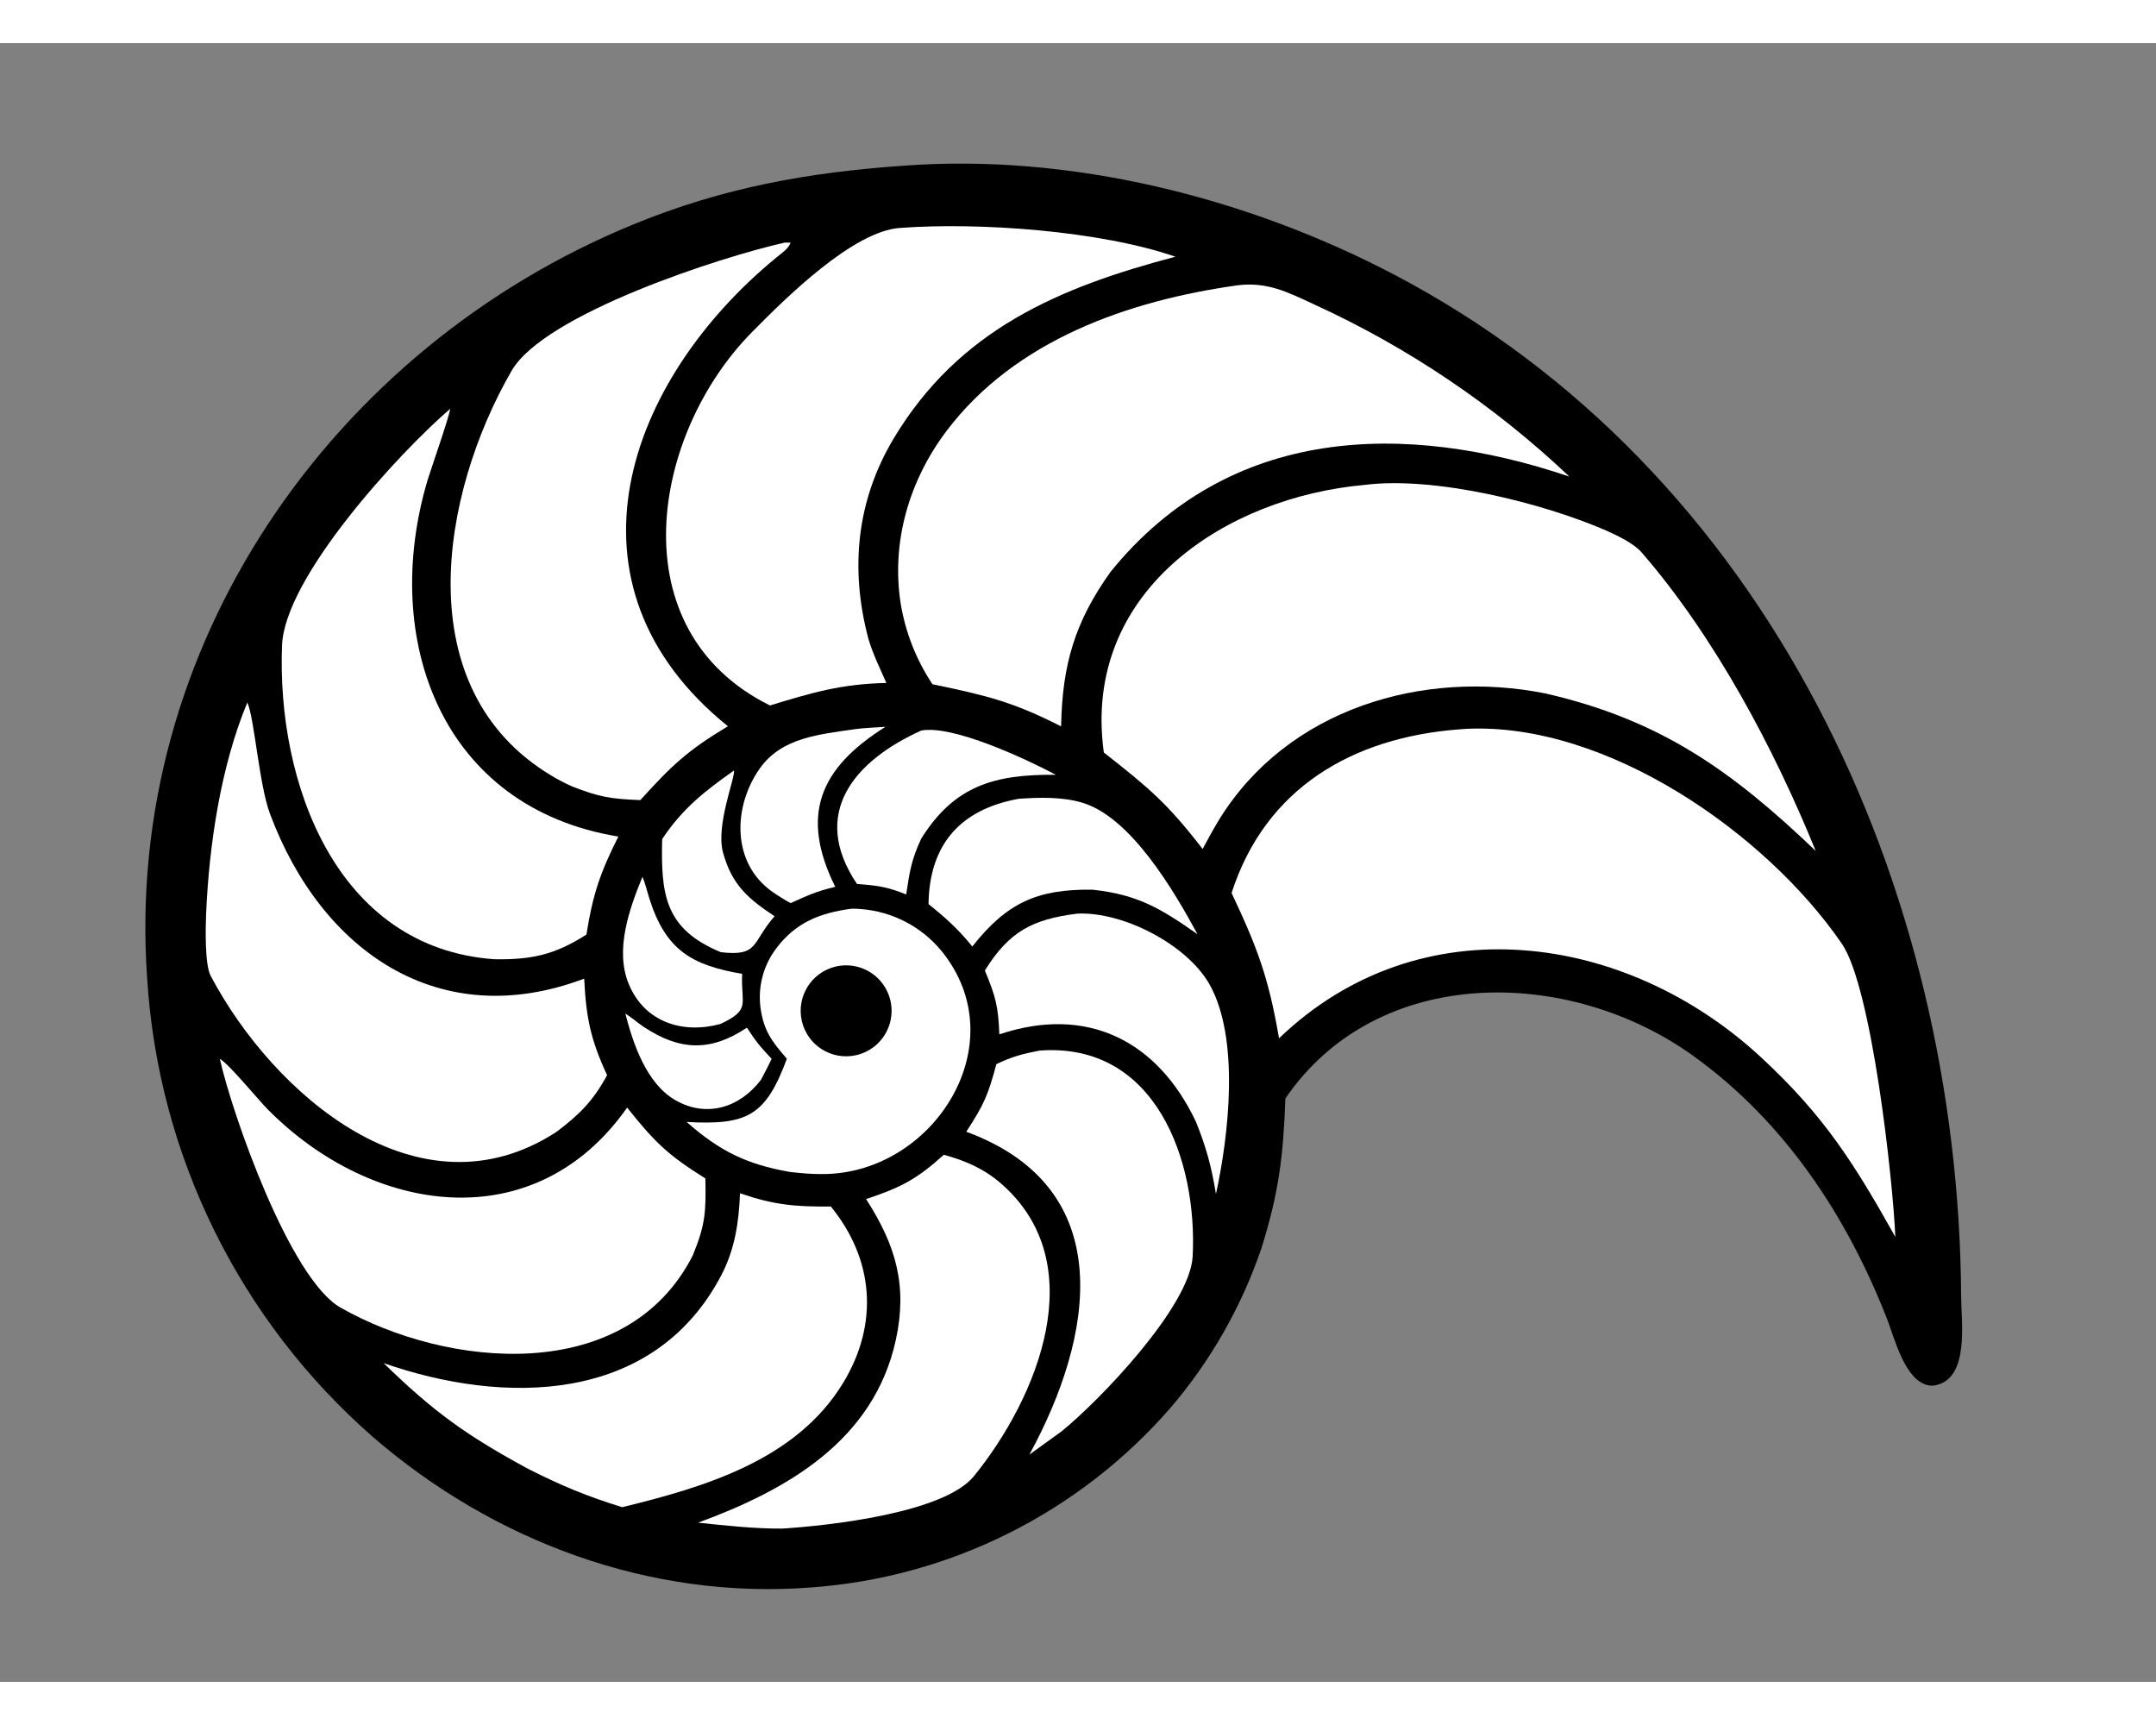
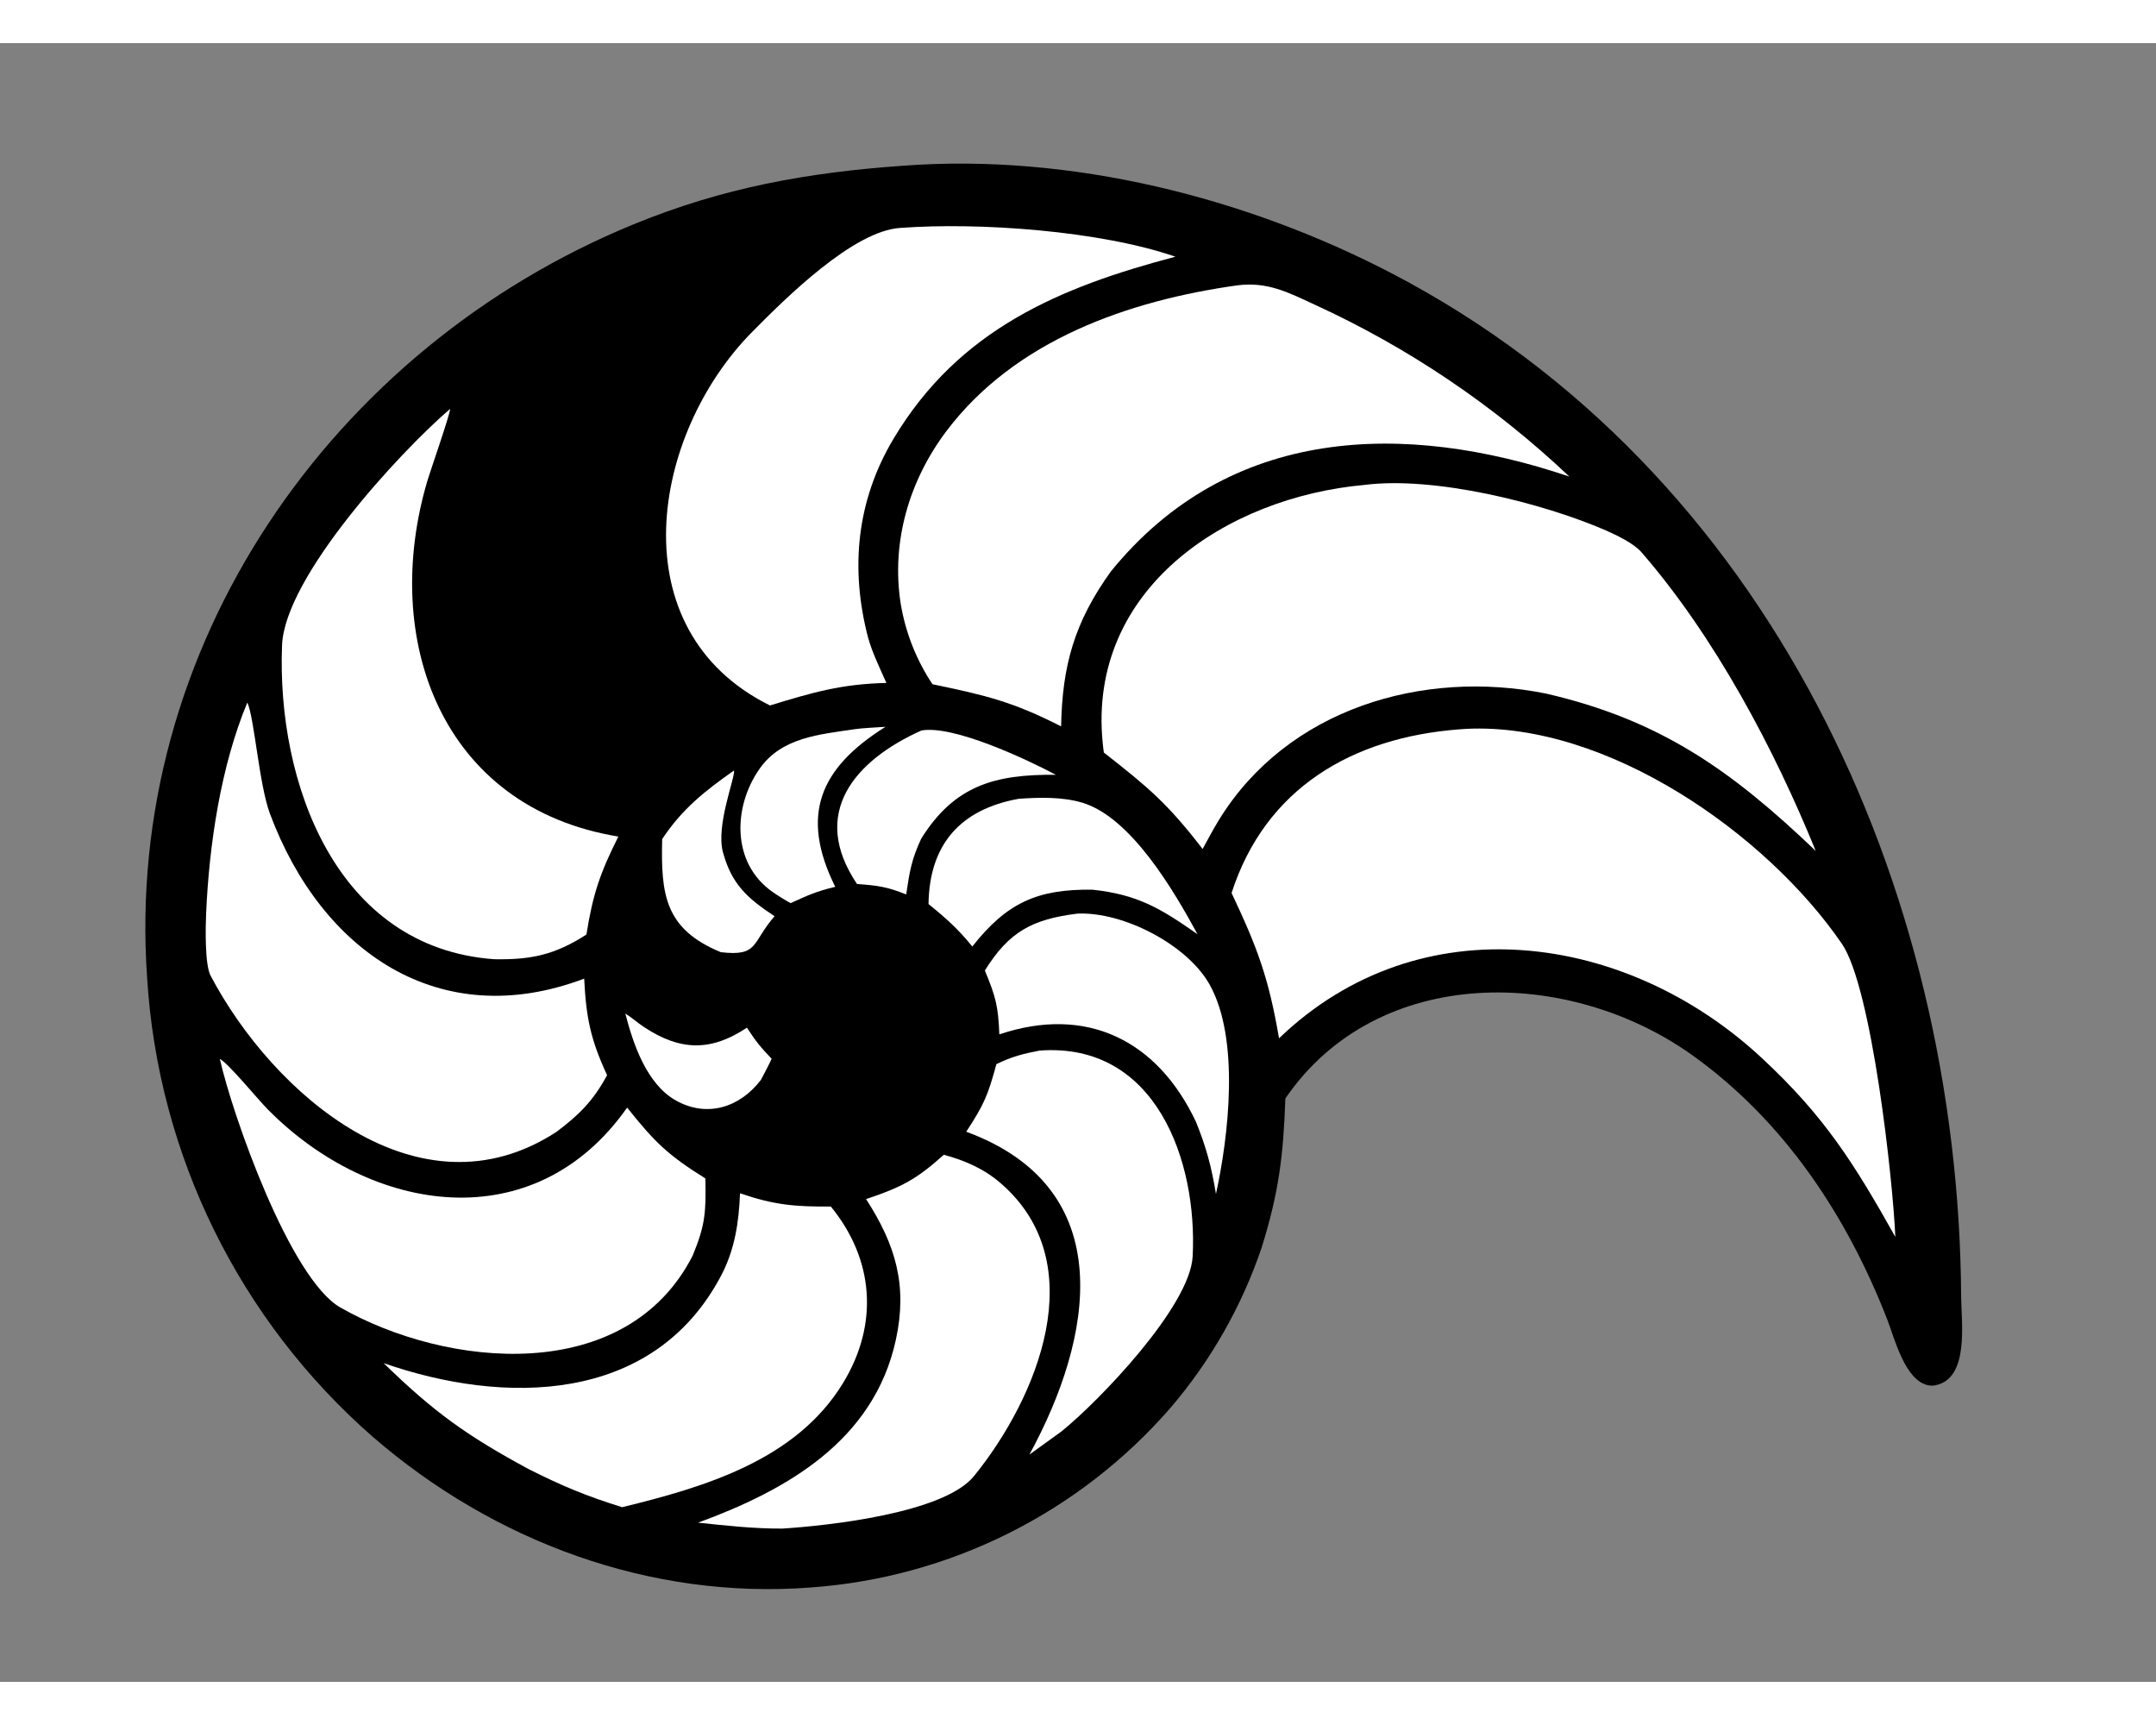
<svg xmlns="http://www.w3.org/2000/svg" width="500" height="400" viewBox="380 180 500 380">
  <rect x="380" y="180" width="500" height="380" fill="#808080" stroke="none" />
  <path d="M589.412 208.432C628.199 205.51 668.959 215.738 702.969 233.496C790.107 278.997 834.279 375.346 834.812 470.794C834.844 476.616 836.777 489.693 828.805 491.231C828.306 491.328 827.793 491.333 827.293 491.246C821.779 490.251 819.382 480.349 817.643 475.891C808.258 451.826 793.767 429.988 772.662 414.823C743.927 394.176 699.51 393.418 678.094 424.709C677.609 438.192 676.572 446.499 672.583 459.324C667.957 472.961 660.765 485.587 651.395 496.52C630.182 520.871 600.19 535.826 567.982 538.113C530.788 540.957 494.528 527.468 466.497 503.217C435.513 476.15 416.651 437.802 414.119 396.73C408.728 320.052 456.95 250.683 526.945 222.01C547.658 213.525 567.144 210.003 589.412 208.432Z" />
  <path fill="white" d="M718.349 339.129C718.94 339.075 719.531 339.033 720.123 339.005C752.63 337.468 789.59 363.213 807.161 388.856C814.083 398.958 818.99 443.59 819.549 456.818C809.948 439.693 803.065 428.8 788.636 415.388C757.348 386.21 709.371 379.307 676.621 410.765C674.213 396.73 671.626 389.801 665.615 377.071C673.485 352.685 693.689 341.028 718.349 339.129Z" />
  <path fill="white" d="M696.397 282.448C712.646 280.371 737.612 286.572 752.447 293.003C755.006 294.163 758.827 295.925 760.725 298.113C777.712 317.697 791.5 343.731 801.082 367.309C781.614 348.712 765.126 336.957 738.52 330.824C709.971 325.081 678.584 334.344 662.729 360.06C661.377 362.254 660.131 364.601 658.901 366.868C650.772 356.33 646.508 352.742 635.998 344.502C635.881 343.725 635.788 342.944 635.718 342.161C632.26 306.567 664.348 285.342 696.397 282.448Z" />
  <path fill="white" d="M666.996 236.161C673.94 235.288 678.704 237.784 684.926 240.66C706.649 250.618 726.589 264.08 743.948 280.508C705.653 267.594 665.113 268.674 637.62 302.513C629.193 314.236 626.342 324.298 626.084 338.436C614.746 332.658 608.552 331.229 596.253 328.665C592.486 323.012 589.969 316.618 588.872 309.913C586.646 295.617 590.877 281.36 599.519 269.922C615.459 248.822 641.804 239.682 666.996 236.161Z" />
  <path fill="white" d="M588.846 222.846C607.112 221.497 635.218 223.518 652.59 229.527C625.724 236.604 602.358 246.406 587.221 271.738C578.636 286.104 577.118 301.863 581.337 317.928C582.284 321.312 584.114 325.103 585.565 328.364C575.133 328.597 568.336 330.592 558.566 333.585C523.289 316.122 530.997 270.679 554.429 246.975C562.223 239.09 577.937 223.476 588.846 222.846Z" />
-   <path fill="white" d="M562.051 226.244L563.325 226.27C562.985 227.568 561.193 228.768 560.129 229.641C525.207 258.29 508.226 305.623 548.803 338.402C539.292 344.121 535.745 347.549 528.498 355.531C521.563 355.245 519.034 354.842 512.652 352.353C511.001 351.616 509.398 350.777 507.852 349.84C474.333 329.734 482.191 284.484 498.645 255.978C506.275 242.76 547.415 229.489 562.051 226.244Z" />
  <path fill="white" d="M484.382 264.813C484.462 265.842 479.738 279.383 479.131 281.429C468.196 318.288 482.348 357.281 523.404 363.985C519.207 372.34 517.471 377.354 516 386.706C508.652 391.414 503.251 392.572 494.639 392.431C457.848 389.803 444.158 351.343 445.41 319.636C446.039 303.719 472.693 274.869 484.382 264.813Z" />
  <path fill="white" d="M437.359 332.897C439.002 336.487 440.065 351.888 442.614 358.716C454.529 390.63 481.908 409.629 515.48 396.927C515.927 405.956 516.945 411.021 520.79 419.316C517.61 425.232 514.31 428.519 509.025 432.478C477.166 453.214 443.331 423.714 428.842 396.254C427.471 393.657 427.665 384.963 427.803 381.799C428.5 365.832 431.209 347.66 437.359 332.897Z" />
  <path fill="white" d="M430.978 415.524C433.15 416.766 439.761 424.89 442.116 427.271C466.175 451.589 503.933 457.471 525.441 426.83C531.8 434.828 534.933 437.876 543.584 443.256C543.739 451.048 543.594 454.017 540.623 461.192C525.182 491.355 483.726 487.303 458.956 473.201C447.233 466.526 433.878 428.466 430.978 415.524Z" />
  <path fill="white" d="M551.615 446.702C559.44 449.408 564.472 449.854 572.672 449.768C582.657 461.966 583.884 476.95 575.523 490.688C564.655 508.547 543.464 514.824 524.283 519.494C515.887 516.877 510.369 514.577 502.521 510.623C488.252 502.903 480.571 497.408 468.971 486.085C496.694 495.767 531.476 495.78 547.26 465.745C550.4 459.771 551.368 453.388 551.615 446.702Z" />
  <path fill="white" d="M598.878 437.773C603.861 439.128 608.196 441.008 612.112 444.405C633.507 462.961 620.629 494.089 605.884 512.277C598.899 520.893 571.992 523.784 561.432 524.455C554.773 524.481 548.51 523.777 541.899 523.081C562.389 515.568 582.653 504.132 587.759 480.682C590.505 468.07 587.714 458.681 580.852 448.05C588.97 445.338 592.543 443.49 598.878 437.773Z" />
-   <path fill="white" d="M577.489 380.713C578.399 380.698 578.901 380.729 579.83 380.813C587.008 381.408 593.646 384.863 598.253 390.401C615.807 411.784 596.689 441.954 571.121 442.247C568.25 442.279 565.916 442.079 563.07 441.736C553.056 439.949 546.93 436.925 539.231 430.167C553.198 430.913 557.549 428.881 562.481 415.502L562.243 415.228C559.045 411.488 557.215 409.161 556.423 404.057C555.665 399.07 556.95 393.988 559.987 389.961C564.553 383.845 570.242 381.684 577.489 380.713Z" />
  <path d="M573.798 394.132C577.489 393.257 581.365 394.434 583.948 397.213C586.531 399.993 587.422 403.945 586.281 407.564C585.141 411.183 582.145 413.91 578.436 414.705C572.786 415.916 567.214 412.352 565.943 406.714C564.672 401.075 568.175 395.464 573.798 394.132Z" />
  <path fill="white" d="M621.11 413.611C648.094 411.628 657.736 439.249 656.592 461.327C655.99 472.944 634.899 494.883 626.147 501.94L618.73 507.296C633.545 480.168 639.868 445.588 604.085 432.432C608.21 426.096 609.105 424.055 611.074 416.75C614.726 414.999 617.183 414.364 621.11 413.611Z" />
  <path fill="white" d="M629.855 381.853C640.542 381.365 655.412 389.104 660.553 398.354C667.555 410.955 664.952 433.378 661.994 446.864C660.964 440.577 659.739 436.017 657.354 430.13C648.377 411.126 631.899 403.081 611.759 409.854C611.498 403.3 610.922 401.119 608.4 395.046C614.008 386.022 619.403 383.163 629.855 381.853Z" />
  <path fill="white" d="M616.273 355.224C621.026 354.892 626.307 354.753 630.904 356.103C642.276 359.444 652.259 376.587 657.723 386.639C649.122 380.615 643.835 377.423 633.331 376.303C620.462 376.134 613.443 379.411 605.485 389.48C602.197 385.413 599.38 382.904 595.334 379.641C595.522 365.813 602.723 357.656 616.273 355.224Z" />
  <path fill="white" d="M593.68 339.391C601.071 338.075 617.949 345.994 624.864 349.665C610.698 349.524 601.355 352.14 593.643 364.463C591.374 369.312 590.948 372.116 590.156 377.414C585.758 375.628 583.429 375.311 578.752 374.987C567.684 358.576 578.194 346.347 593.68 339.391Z" />
  <path fill="white" d="M578.198 339.089C579.987 338.819 583.432 338.674 585.358 338.531C570.044 348.143 565.482 359.065 573.703 375.642C569.305 376.683 567.387 377.598 563.342 379.422C561.912 378.628 560.521 377.764 559.174 376.833C549.597 370.143 549.965 357.034 556.198 348.203C561.311 340.959 570.113 340.3 578.198 339.089Z" />
  <path fill="white" d="M550.211 348.674C550.587 350.162 545.944 361.385 547.673 367.671C549.722 375.119 553.339 378.285 559.63 382.46C554.274 388.557 556.057 391.839 547.159 390.794C534.112 385.407 533.265 377.362 533.564 364.573C538.208 357.567 543.445 353.424 550.211 348.674Z" />
-   <path fill="white" d="M528.995 373.312C529.554 374.577 530.152 376.941 530.587 378.326C534.351 390.293 540.402 393.827 552.114 395.821C551.789 402.95 554.211 404.074 547.088 407.437C538.392 409.82 529.513 407.082 525.828 398.218C522.541 390.314 525.933 380.778 528.995 373.312Z" />
  <path fill="white" d="M525.019 405.028C526.314 405.8 527.922 407.211 529.249 408.093C537.689 413.704 544.842 413.893 553.214 408.301C555.362 411.574 556.25 412.657 558.948 415.519C558.23 417.105 557.275 418.842 556.465 420.406C551.593 426.788 543.993 429.249 536.75 425.186C529.961 421.378 526.841 412.084 525.019 405.028Z" />
</svg>